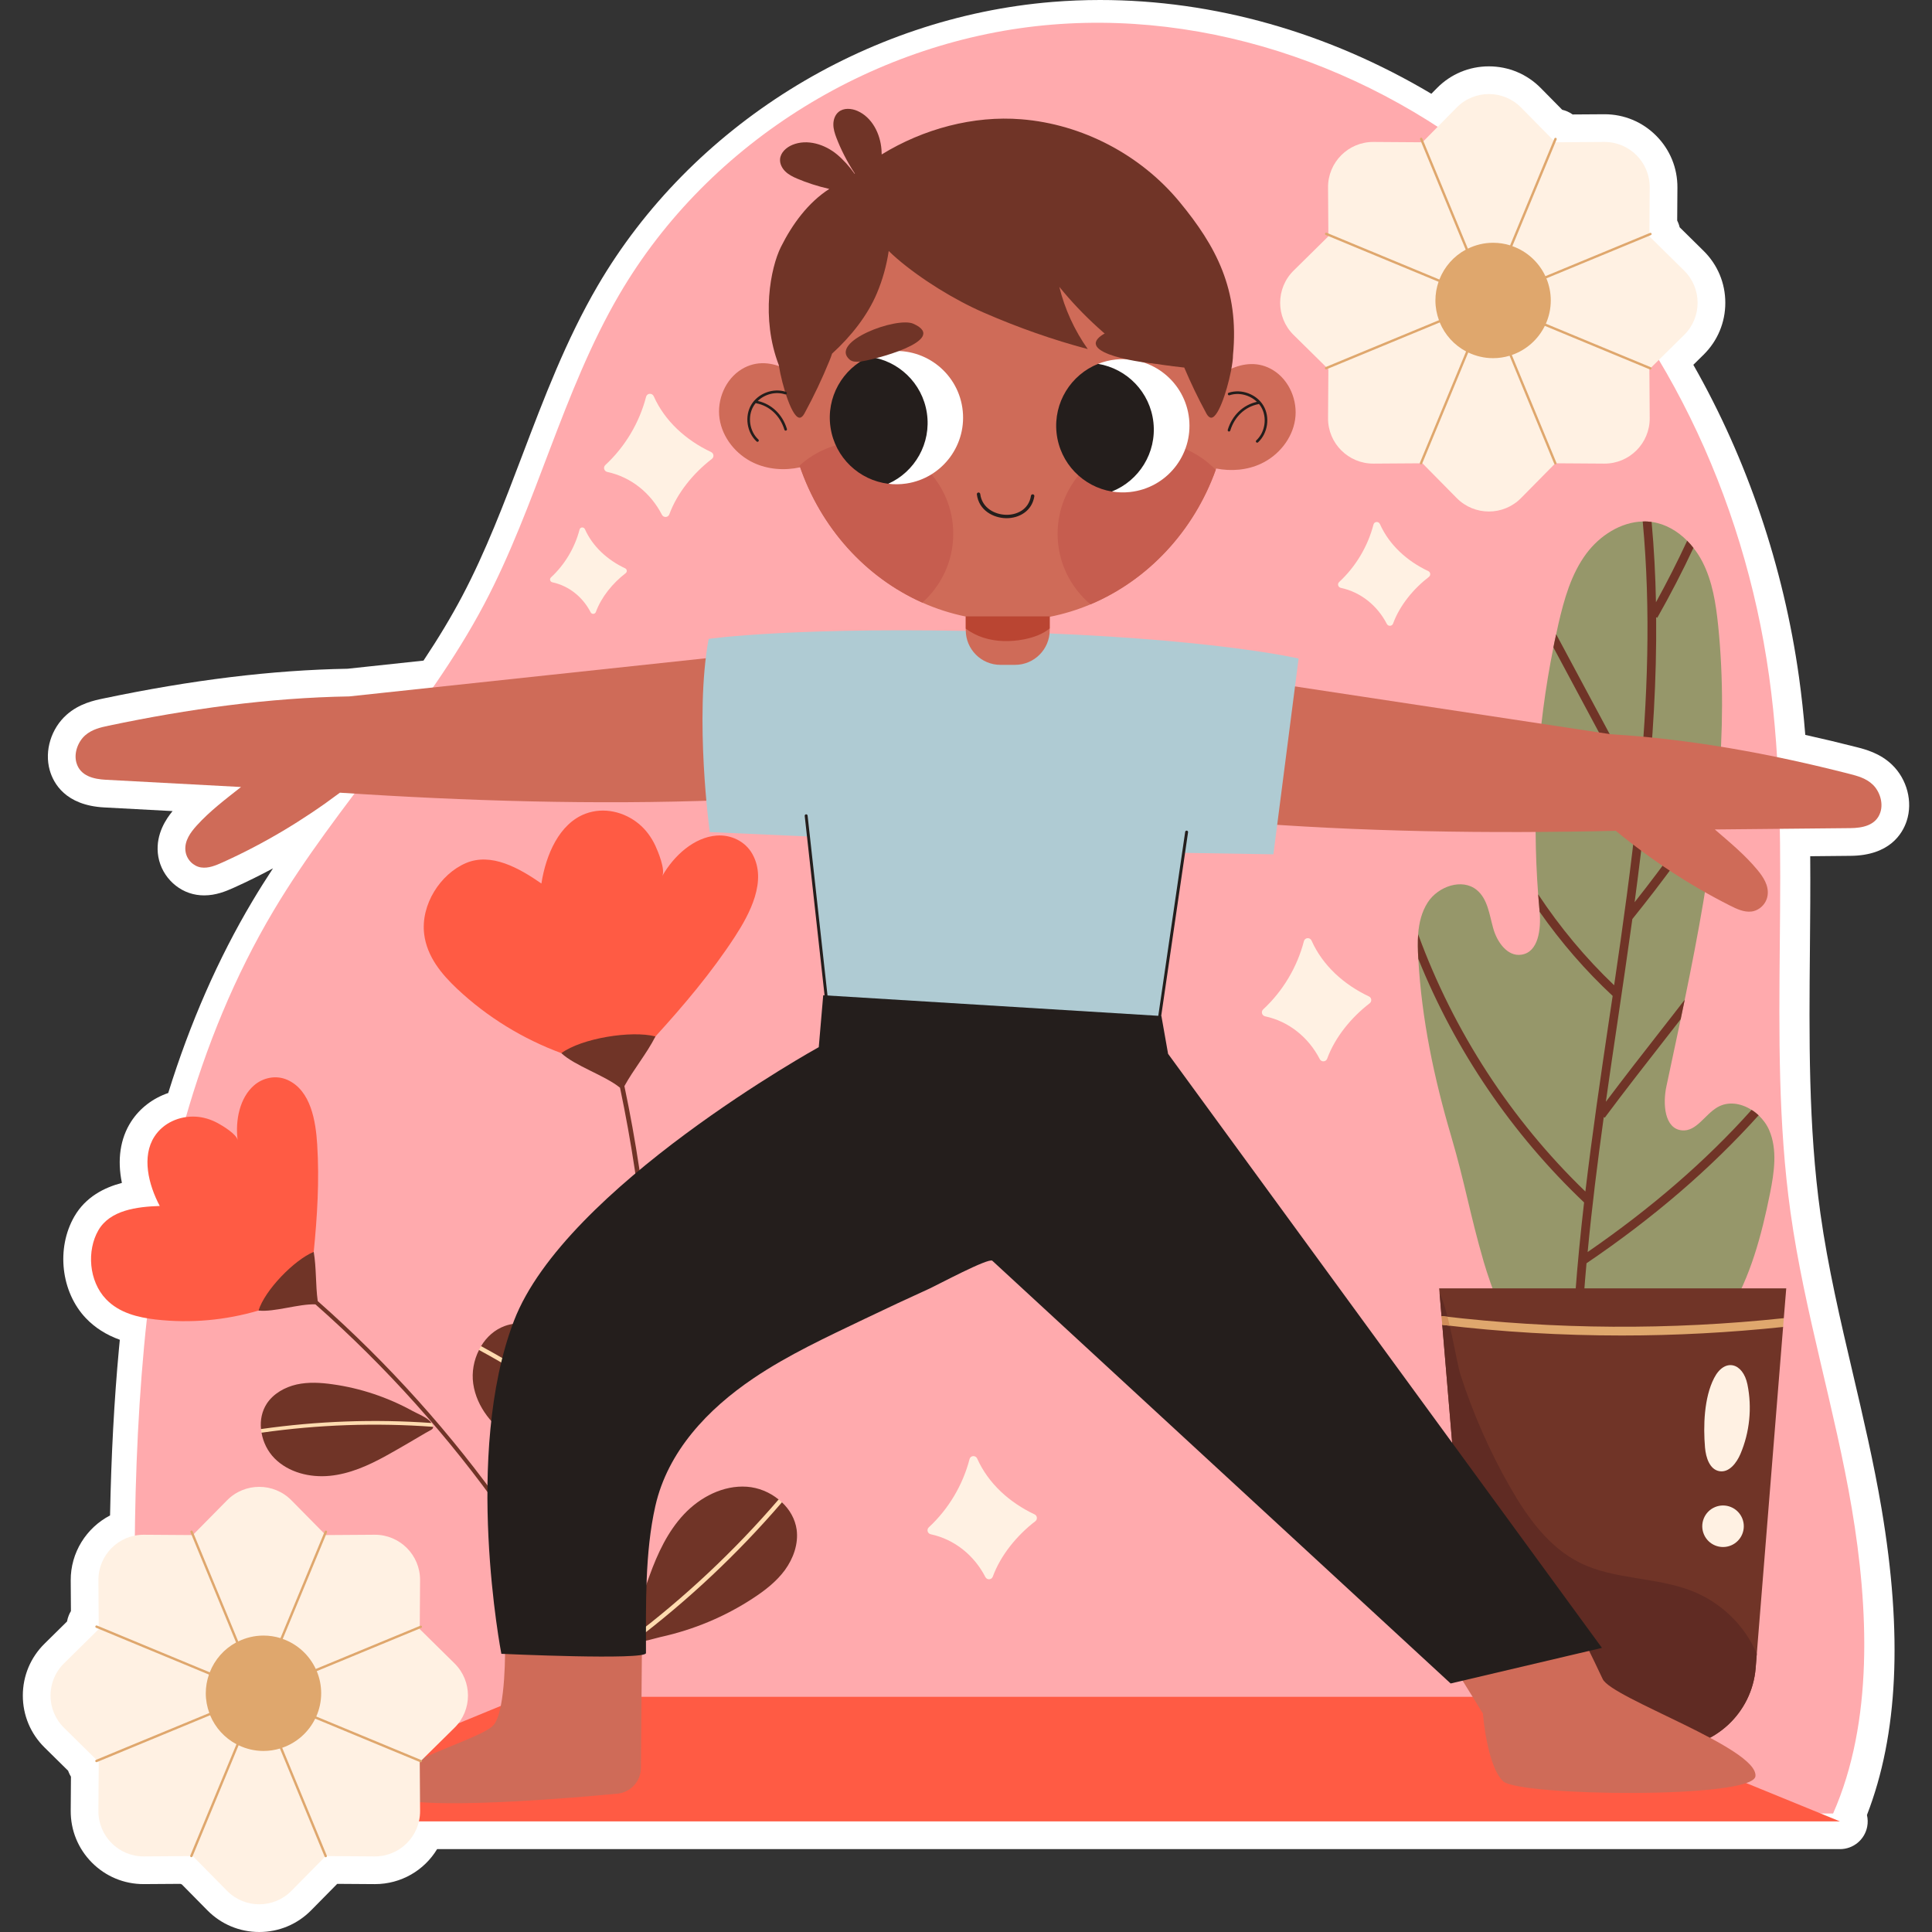
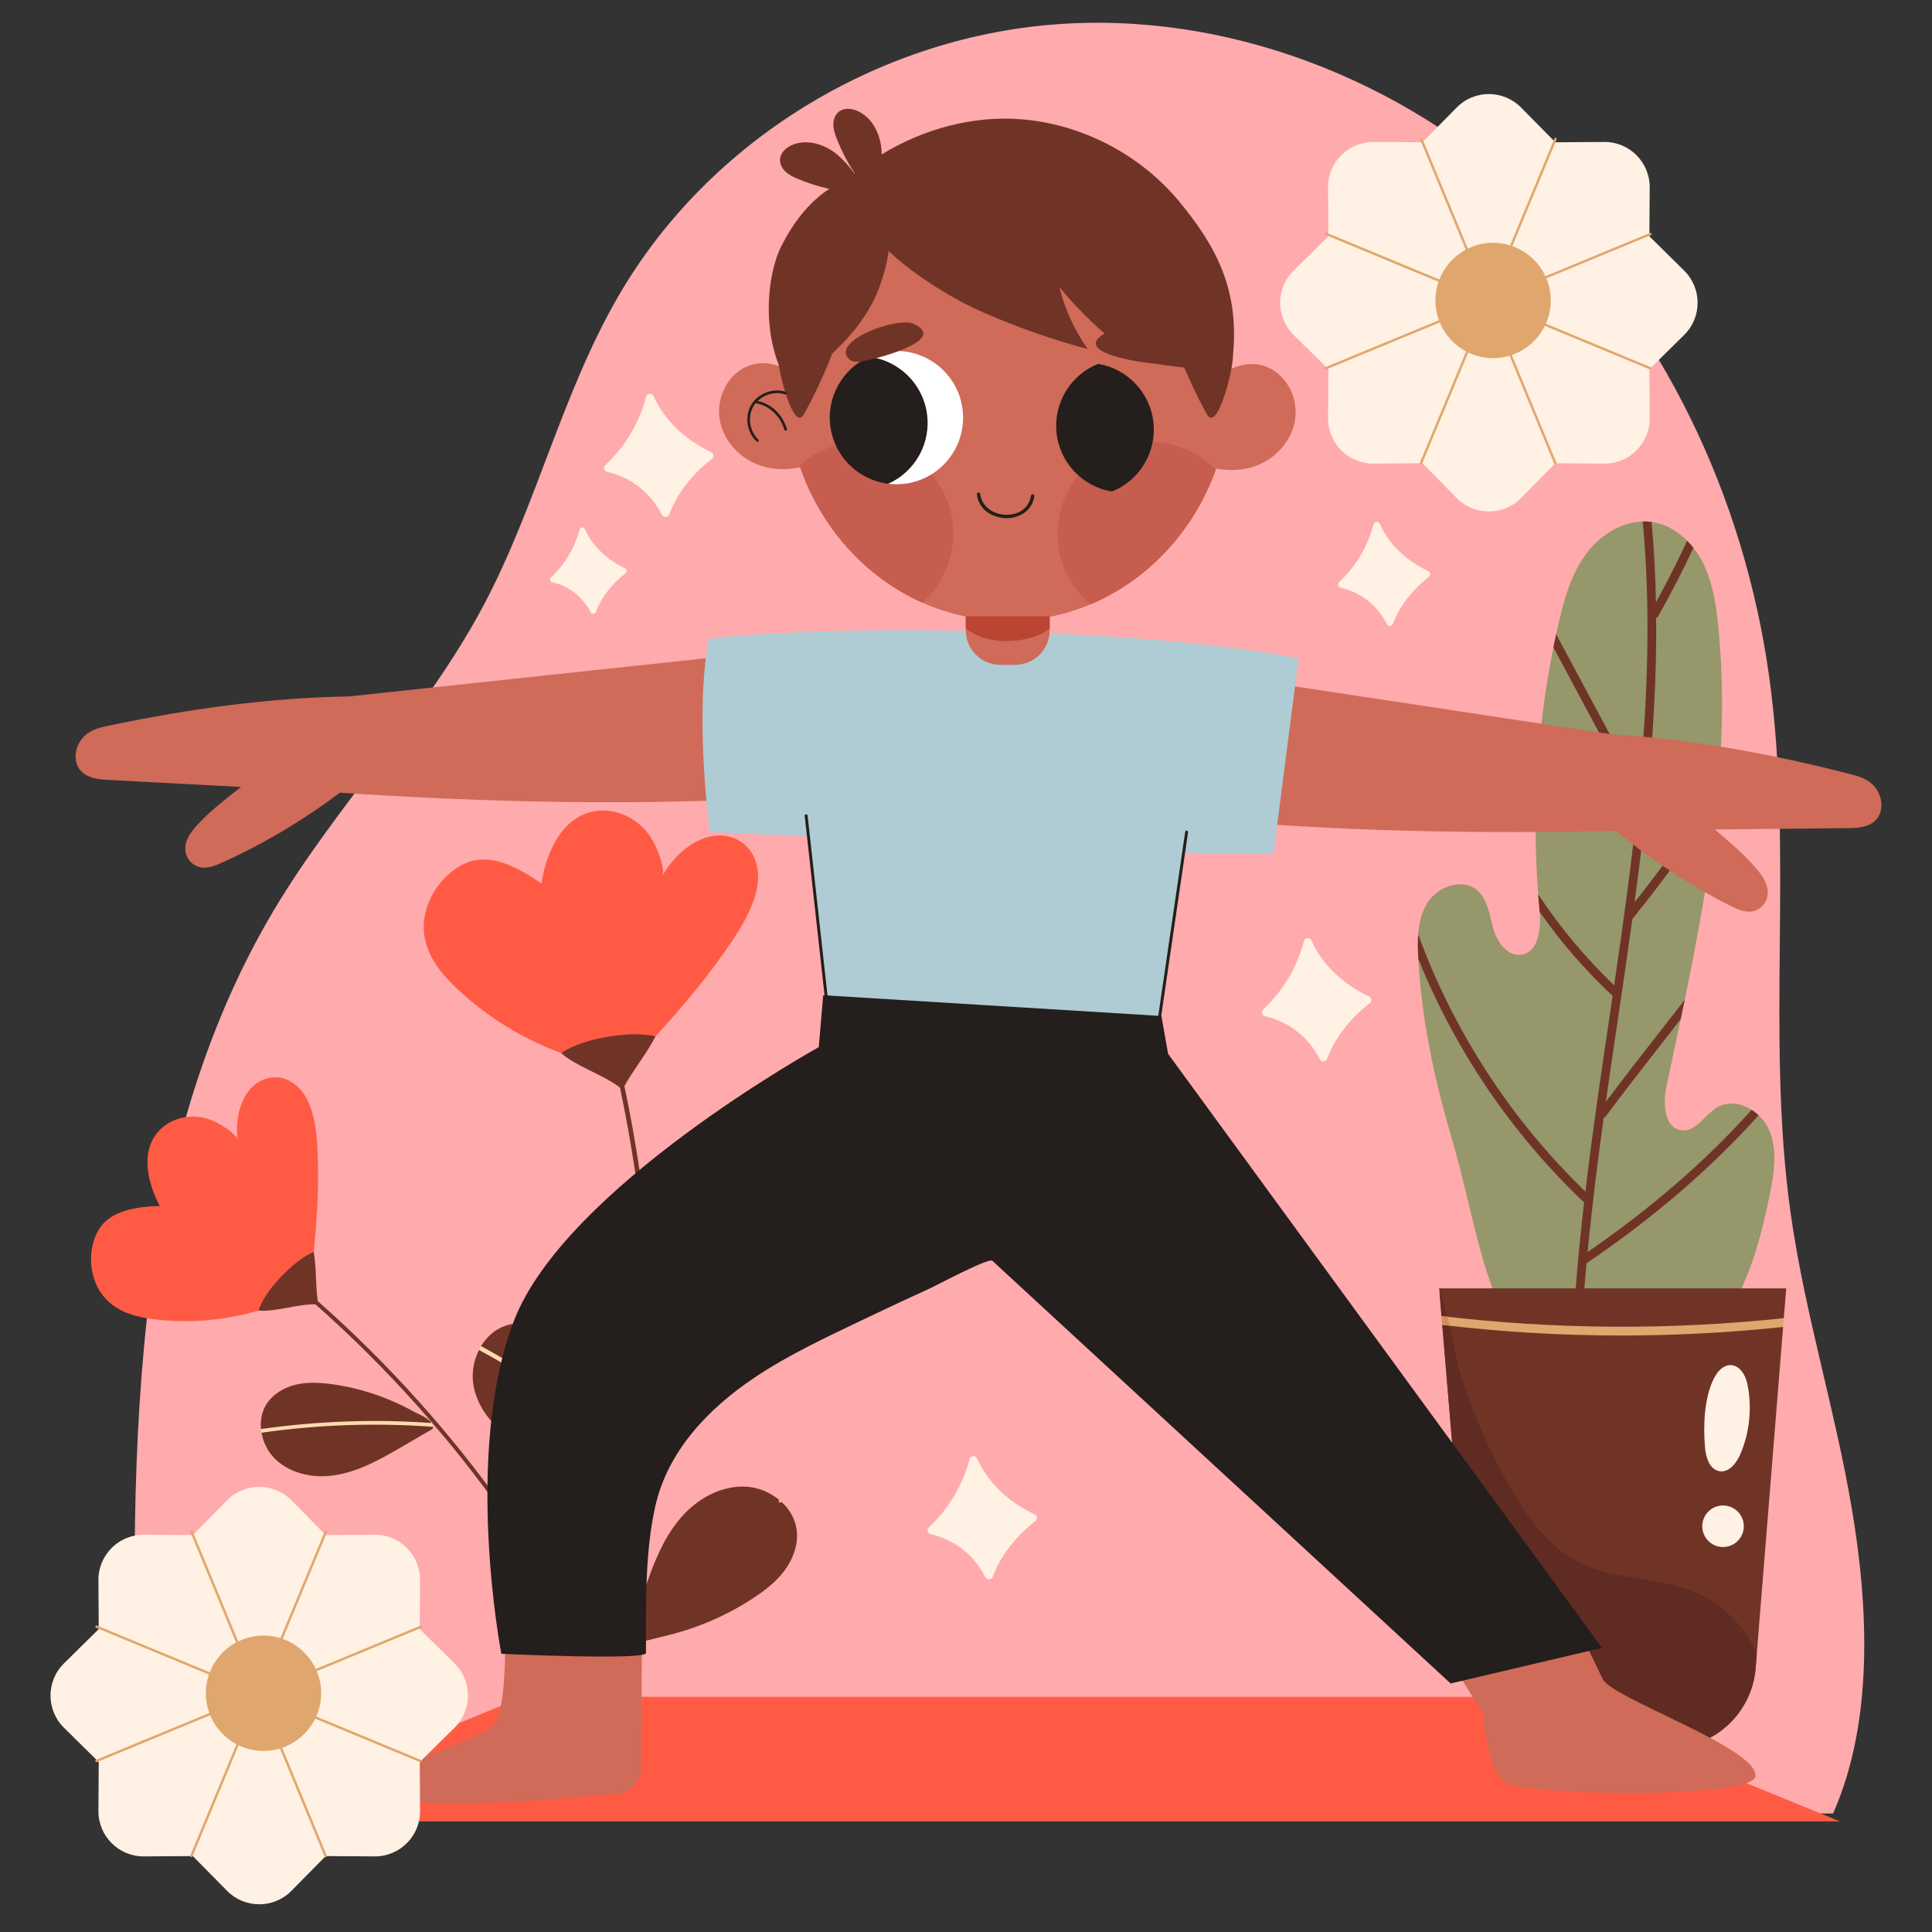
<svg xmlns="http://www.w3.org/2000/svg" version="1.1" id="Capa_1" x="0px" y="0px" viewBox="0 0 512 512" style="enable-background:new 0 0 512 512;" xml:space="preserve" width="512" height="512">
  <rect x="0" y="0" width="512" height="512" fill="#333333" stroke="none" />
  <g>
    <g>
-       <path style="fill:#FFFFFF;" d="M68.704,512c-5.211,0-10.096-2.043-13.755-5.754l-6.769-6.864    c-0.129-0.044-0.258-0.091-0.385-0.141c0,0-9.723,0.066-9.739,0.066c-5.183,0-10.051-2.026-13.704-5.705    c-3.654-3.68-5.646-8.561-5.611-13.746l0.062-9.013c-0.228-0.373-0.428-0.768-0.596-1.183c-0.054-0.131-0.105-0.263-0.152-0.394    l-6.252-6.167c-3.711-3.658-5.754-8.543-5.754-13.755c0-5.211,2.043-10.097,5.754-13.756l5.955-5.872    c0.1-0.568,0.263-1.128,0.488-1.673c0.158-0.381,0.342-0.744,0.551-1.089l-0.056-8.122c-0.051-7.385,4.149-13.964,10.424-17.228    c0.31-15.921,1.084-30.412,2.358-44.152c0.073-0.784,0.15-1.582,0.232-2.401c-3.615-1.306-6.578-3.19-8.966-5.687    c-6.635-6.941-7.958-18.549-3.077-27.003c2.986-5.17,7.943-7.66,12.594-8.88c-1.269-6.102-0.461-11.76,2.455-16.27    c2.284-3.534,5.773-6.174,9.822-7.557c5.78-18.596,13.274-35.678,22.307-50.838c1.759-2.953,3.584-5.85,5.45-8.69    c-3.409,1.834-6.862,3.54-10.347,5.111c-2.198,0.991-4.801,2.048-7.882,2.048c-0.67,0-1.341-0.051-1.992-0.154    c-5.444-0.846-9.777-5.505-10.297-11.078c-0.476-5.092,2.206-9.046,3.911-11.108l-18.129-0.97    c-10.297-0.552-13.46-6.427-14.429-9.879c-1.443-5.146,0.375-11.06,4.525-14.719c3.333-2.937,7.253-3.761,9.596-4.252    c23.593-4.954,44.8-7.542,64.817-7.905l20.12-2.153c4.023-6.051,7.391-11.666,10.254-17.086    c6.233-11.799,11.161-24.779,15.927-37.332c5.712-15.044,11.618-30.601,19.967-44.903C183.107,33.396,229.282,4.569,278.89,0.513    C283.053,0.173,287.298,0,291.509,0c30.215,0,60.451,8.575,87.812,24.851l1.493-1.514c3.659-3.711,8.544-5.754,13.755-5.754    c5.211,0,10.096,2.043,13.755,5.754l5.678,5.756c0.407,0.093,0.807,0.22,1.199,0.378c0.564,0.234,1.087,0.524,1.565,0.862    c0,0,8.432-0.057,8.449-0.057c5.184,0,10.052,2.027,13.707,5.706s5.647,8.561,5.611,13.745l-0.06,8.713    c0.096,0.189,0.184,0.384,0.265,0.582c0.163,0.392,0.293,0.796,0.389,1.206l6.344,6.256c3.71,3.659,5.754,8.544,5.754,13.756    c0,5.211-2.043,10.097-5.754,13.756l-2.72,2.682c14.27,25.033,23.922,53.528,28.005,82.791c0.67,4.796,1.219,9.836,1.663,15.284    c4.585,1.016,9.138,2.101,13.594,3.242c2.317,0.593,6.198,1.586,9.4,4.668c3.986,3.837,5.544,9.824,3.878,14.901    c-1.12,3.408-4.536,9.139-14.846,9.241l-10.718,0.104c0.068,8.261-0.007,16.541-0.081,24.611    c-0.21,23.141-0.427,47.07,2.78,70.038c1.975,14.151,5.328,28.452,8.571,42.282c2.743,11.702,5.58,23.802,7.637,35.971    c5.632,33.318,4.369,59.939-3.873,81.188c0.237,0.997,0.268,2.054,0.06,3.112c-0.677,3.443-3.695,5.926-7.204,5.926h-371.78    c-3.416,5.656-9.572,9.272-16.488,9.272c-0.017,0-9.982-0.068-9.982-0.068l-6.909,7.006C78.8,509.957,73.915,512,68.704,512z" />
-     </g>
+       </g>
    <g>
      <path style="fill:#FFAAAD;" d="M37.672,480.599h448.114c10.755-24.319,9.412-54.518,4.957-80.874    c-4.456-26.356-12.543-51.979-16.241-78.461c-6.557-46.963,0.882-95.126-5.672-142.089    c-6.643-47.609-28.317-93.297-62.576-125.701C371.995,21.07,325.043,2.744,278.834,6.522    C232.625,10.3,188.089,36.995,164.07,78.138c-14.989,25.675-21.838,55.638-35.743,81.963    c-15.407,29.169-38.926,52.872-55.783,81.164c-20.609,34.589-30.61,75.074-34.364,115.555    C34.426,397.301,35.453,439.996,37.672,480.599z" />
    </g>
    <g>
      <g>
        <g>
          <g>
            <g>
              <g>
                <path style="fill:#703427;" d="M125.408,366.682c0.881,6.203,5.266,11.533,10.638,14.776         c5.372,3.243,11.647,4.663,17.86,5.509c4.751,0.64,9.524,1.165,14.307,1.669c1.792,0.192,2.721,0.6,3.123-0.132         c0.157-0.259,0.243-0.648,0.301-1.273c-0.007-0.103,0.007-0.197-0.001-0.3c0.046-1.803-1.784-4.68-2.511-6.302         c-3.682-8.059-8.805-15.466-15.116-21.691c-2.706-2.69-5.667-5.186-9.14-6.746c-3.481-1.538-7.552-2.072-11.13-0.781         c-2.649,0.977-4.795,2.909-6.244,5.33c0,0,0.32,0.614,0.236,0.765c-0.104,0.188-0.783,0.256-0.783,0.256         C125.551,360.478,124.984,363.663,125.408,366.682z" />
              </g>
            </g>
            <g>
              <g>
                <path style="fill:#FFDBAF;" d="M126.948,357.762c15.829,8.612,30.749,18.944,44.388,30.742         c0.157-0.259,0.243-0.648,0.301-1.273c-13.58-11.7-28.398-21.914-44.142-30.491         C127.29,357.055,127.098,357.4,126.948,357.762z" />
              </g>
            </g>
          </g>
          <g>
            <g>
              <g>
                <path style="fill:#703427;" d="M197.941,393.999c-6.249-0.443-12.381,2.725-16.681,7.296         c-4.299,4.571-7.006,10.408-9.138,16.304c-1.624,4.51-3.141,9.067-4.638,13.637c-0.564,1.712-1.159,2.534-0.528,3.081         c0.221,0.208,0.583,0.374,1.181,0.562c0.102,0.014,0.191,0.048,0.293,0.062c1.752,0.424,4.95-0.761,6.689-1.131         c8.652-1.906,16.97-5.36,24.383-10.221c3.199-2.081,6.261-4.451,8.515-7.519c2.235-3.081,3.613-6.948,3.102-10.717         c-0.398-2.795-1.837-5.299-3.899-7.225c-0.143-0.144-0.611,0.187-0.772,0.052c-0.137-0.115,0.036-0.699-0.112-0.801         C203.976,395.442,200.982,394.218,197.941,393.999z" />
              </g>
            </g>
            <g>
              <g>
-                 <path style="fill:#FFDBAF;" d="M206.339,397.378c-11.745,13.667-24.981,26.083-39.382,36.939         c0.221,0.208,0.583,0.374,1.181,0.562c14.292-10.819,27.391-23.16,39.085-36.751         C206.958,397.861,206.661,397.601,206.339,397.378z" />
-               </g>
+                 </g>
            </g>
          </g>
        </g>
        <g>
          <g>
            <path style="fill:#FF5B44;" d="M154.636,281.126c-2.013-0.564-3.906-1.304-5.871-2.03       c-10.099-3.734-19.597-9.488-27.666-17.092c-4.045-3.811-7.949-8.47-8.686-14.437c-0.967-7.831,4.283-15.919,11.015-18.821       c6.733-2.902,14.144,1.292,20.052,5.396c1.169-7.568,4.707-15.902,11.703-18.511c4.819-1.797,10.213-0.525,14.104,2.691       c1.846,1.526,3.334,3.531,4.398,5.816c0.667,1.432,2.736,6.398,1.799,8.057c3.126-5.532,8.522-10.31,14.418-10.761       c3.71-0.284,7.55,1.434,9.482,4.879c3.988,7.111-0.693,15.868-4.637,21.927c-6.175,9.483-13.553,18.201-21.043,26.427       c-2.728,2.996-5.043,6.101-7.927,8.907C163.07,283.231,157.264,281.862,154.636,281.126z" />
          </g>
        </g>
        <g>
          <path style="fill:#703427;" d="M173.704,274.667c-6.396-1.664-19.625,0.5-24.939,4.429c3.554,3.362,11.536,5.887,15.549,9.162      c12.161,57.81,10.692,118.291-4.343,175.443l1.182,0.311c15.098-57.394,16.56-118.135,4.32-176.185      C167.95,283.318,171.377,279.244,173.704,274.667z" />
        </g>
      </g>
      <g>
        <g>
          <g>
            <g>
              <path style="fill:#703427;" d="M72.759,386.48c3.715,3.748,9.359,5.143,14.62,4.632c5.261-0.512,10.215-2.709,14.838-5.263        c3.532-1.957,7.021-4.004,10.506-6.069c1.307-0.772,2.141-0.964,2.044-1.661c0,0-0.83-0.312-0.939-0.534        c-0.066-0.134,0.503-0.477,0.503-0.477c-0.057-0.066-0.095-0.136-0.152-0.202c-0.876-1.241-3.56-2.264-4.867-2.995        c-6.541-3.593-13.73-6.019-21.125-7.051c-3.182-0.456-6.438-0.653-9.569,0.04c-3.126,0.712-6.145,2.399-7.913,5.072        c-1.298,1.992-1.776,4.378-1.538,6.742c0,0,0.466,0.308,0.489,0.47c0.023,0.162-0.345,0.495-0.345,0.495        C69.735,382.217,70.954,384.654,72.759,386.48z" />
            </g>
          </g>
          <g>
            <g>
              <path style="fill:#FFDBAF;" d="M69.312,379.679c15.027-2.145,30.305-2.67,45.455-1.56c-0.024-0.254-0.162-0.56-0.436-1.011        c-15.061-1.073-30.212-0.52-45.163,1.606C69.187,379.029,69.231,379.358,69.312,379.679z" />
            </g>
          </g>
        </g>
        <g>
          <g>
            <path style="fill:#FF5B44;" d="M73.507,345.723c-1.637,0.629-3.302,1.086-4.988,1.582c-8.708,2.563-18.007,3.449-27.291,2.371       c-4.65-0.54-9.632-1.724-13.131-5.385c-4.593-4.805-5.115-12.91-2.026-18.258c3.089-5.348,10.207-6.242,16.262-6.441       c-3.017-5.702-4.82-13.112-1.405-18.395c2.352-3.639,6.636-5.493,10.883-5.277c2.015,0.103,4.029,0.708,5.897,1.717       c1.171,0.632,5.068,2.946,5.269,4.538c-0.671-5.31,0.571-11.253,4.327-14.524c2.364-2.058,5.823-2.829,8.861-1.474       c6.271,2.798,7.514,11.069,7.897,17.147c0.601,9.552,0.009,19.08-0.923,28.441c-0.335,3.359-0.344,6.696-0.875,10.005       C80.264,342.902,75.653,344.898,73.507,345.723z" />
          </g>
        </g>
        <g>
          <path style="fill:#703427;" d="M84.2,344.798c-0.595-4.293-0.329-8.769-1.059-13.033c-5.158,2.094-13.008,10.211-14.621,15.539      c4.08,0.482,10.716-1.813,15.076-1.635c37.311,32.945,66.768,74.538,85.365,120.723l0.955-0.385      C151.243,419.636,121.674,377.862,84.2,344.798z" />
        </g>
      </g>
    </g>
    <g>
      <g>
        <g>
          <path style="fill:#96976A;" d="M469.078,316.233c-2.24,11.085-5.173,22.239-11.108,31.869      c-7.898,12.817-24.71,22.84-39.375,19.63c-0.762-0.185-1.524-0.369-2.286-0.646c-4.365-1.386-8.475-4.064-12.032-8.291      c-4.665-5.565-9.122-17.712-11.085-24.433c-3.672-12.655-4.919-20.669-8.637-33.324c-4.503-15.288-7.806-30.945-8.683-46.903      c0,0,0,0,0-0.023c-0.023-0.092-0.023-0.208-0.023-0.3c-0.116-2.055-0.162-4.157-0.023-6.212c0,0,0-0.023,0-0.046      c0.231-3.002,0.924-5.889,2.541-8.406c2.725-4.226,9.076-6.489,12.979-3.302c2.91,2.378,3.348,6.536,4.365,10.138      c0.993,3.626,3.764,7.598,7.482,7.02c4.526-0.67,5.219-6.766,4.826-11.362c0-0.093-0.023-0.208-0.023-0.3      c-0.138-1.455-0.254-2.887-0.369-4.342c0,0,0,0,0-0.023c-1.64-21.846-0.277-43.901,4.042-65.401      c0.231-1.155,0.462-2.332,0.739-3.487c0.185-0.9,0.369-1.778,0.577-2.679c1.524-6.605,3.395-13.302,7.436-18.729      c3.534-4.734,9.099-8.337,14.919-8.476c0.785-0.046,1.57,0,2.356,0.116c0.069,0,0.116,0.023,0.185,0.023      c3.533,0.531,6.697,2.402,9.237,4.965c0.601,0.601,1.155,1.224,1.663,1.894c0.924,1.155,1.709,2.378,2.378,3.672      c2.679,5.219,3.58,11.154,4.18,16.974c1.432,14.064,1.27,28.128,0.069,42.169v0.023c-0.115,1.639-0.277,3.256-0.439,4.896      c-1.732,17.412-4.942,34.756-8.498,52.007c-0.347,1.709-0.716,3.395-1.062,5.127c0,0.023,0,0.023,0,0.023      c-1.247,5.935-2.517,11.87-3.787,17.782c-0.993,4.596-0.555,11.27,4.134,11.685c3.81,0.346,6.027-4.157,9.33-6.097      c2.84-1.686,6.281-1.132,9.099,0.67c0.67,0.392,1.293,0.901,1.871,1.432c1.178,1.132,2.171,2.471,2.794,3.926      C471.087,304.687,470.186,310.668,469.078,316.233z" />
        </g>
        <g>
          <path style="fill:#703427;" d="M464.182,294.133c-12.032,13.464-26.581,26.05-43.439,37.665      c1.131-11.962,2.633-23.901,4.272-35.772l0.254,0.185c5.311-7.136,10.946-14.341,16.373-21.293      c1.247-1.593,2.494-3.21,3.764-4.826c0,0,0,0,0-0.023c0.346-1.732,0.716-3.418,1.062-5.127      c-2.217,2.887-4.457,5.727-6.651,8.545c-4.734,6.05-9.561,12.263-14.249,18.498c1.016-7.228,2.078-14.41,3.141-21.546      c1.316-8.914,2.633-17.874,3.88-26.881c7.921-9.815,15.426-20.068,22.378-30.622c0.161-1.64,0.323-3.257,0.439-4.896      c-6.905,10.692-14.318,21.084-22.216,31.061c1.155-8.66,2.217-17.343,3.118-26.073l0.138-0.069l-0.115-0.207      c1.686-16.351,2.725-32.793,2.563-49.19l0.3,0.162c3.418-6.028,6.628-12.217,9.584-18.521c-0.508-0.669-1.062-1.293-1.663-1.894      c-2.563,5.52-5.335,10.969-8.267,16.304c-0.139-7.113-0.508-14.203-1.155-21.292c-0.785-0.116-1.57-0.162-2.355-0.116      c2.194,23.533,1.316,47.25-0.97,70.874l-21.962-40.991c-0.277,1.155-0.508,2.333-0.739,3.487l22.308,41.638      c-1.639,16.073-3.88,32.054-6.212,47.896c-7.552-7.205-14.341-15.334-20.138-24.11c0.116,1.455,0.231,2.887,0.369,4.342      c0,0.092,0.023,0.208,0.023,0.3c5.658,8.083,12.171,15.611,19.353,22.285c-0.324,2.055-0.624,4.111-0.924,6.166      c-2.24,15.08-4.48,30.345-6.305,45.679c-19.745-19.075-34.894-42.423-44.316-68.172c-0.139,2.055-0.092,4.157,0.023,6.212      c0,0.093,0,0.208,0.023,0.3c0,0.023,0,0.023,0,0.023c9.838,24.341,24.826,46.395,43.924,64.524v0.023      c-1.848,16.073-3.187,32.239-3.487,48.404c0.762,0.277,1.524,0.462,2.286,0.646c0.185-10.969,0.854-21.985,1.848-32.954      c17.759-12.031,33.001-25.172,45.61-39.213C465.475,295.034,464.852,294.525,464.182,294.133z" />
        </g>
      </g>
      <g>
        <g>
          <path style="fill:#703427;" d="M473.373,341.428l-0.647,7.898l-0.938,1.274l0.753,1.058l-6.974,86.624l-0.3,3.764      c-0.97,11.986-10.992,21.223-23.024,21.223h-29.398c-11.986,0-22.008-9.191-23.001-21.154l-7.621-91.012l0.748-1.176      l-0.956-1.157l-0.508-6.073l-0.115-1.271H473.373z" />
        </g>
        <g>
          <path style="fill:#602B23;" d="M465.568,438.283l-0.3,3.764c-0.97,11.986-10.992,21.223-23.024,21.223h-29.398      c-11.986,0-22.008-9.191-23.001-21.154l-7.634-91.032l0.379-1.072l-0.574-1.246l-0.509-6.068      c2.587,5.335,4.503,18.429,5.519,21.569c3.349,10.369,7.759,20.415,13.186,29.883c4.573,7.991,10.231,15.888,18.475,19.999      c9.261,4.596,20.415,3.718,29.999,7.598C456.192,424.773,462.45,430.847,465.568,438.283z" />
        </g>
        <g>
          <path style="fill:#DFA76D;" d="M472.727,349.327l-0.185,2.332c-14.226,1.501-28.498,2.263-42.769,2.263      c-15.889,0-31.754-0.924-47.55-2.818l-0.208-2.333C412.152,352.352,442.567,352.536,472.727,349.327z" />
        </g>
        <path style="fill:#D18C59;" d="M383.601,348.949c-0.528-0.061-1.057-0.114-1.585-0.177l0.022,0.263l0.185,2.07     c0.655,0.078,1.31,0.145,1.965,0.22C383.999,350.518,383.803,349.726,383.601,348.949z" />
        <g>
          <g>
            <path style="fill:#FFF1E3;" d="M451.849,383.637c0.225,2.625,1.223,5.805,3.821,6.243c2.561,0.431,4.55-2.181,5.566-4.571       c2.451-5.764,3.107-12.276,1.855-18.413c-1.176-5.766-6.034-7.128-8.831-1.702       C451.577,370.399,451.361,377.949,451.849,383.637z" />
          </g>
          <g>
            <path style="fill:#FFF1E3;" d="M461.689,402.327c1.185,2.799-0.124,6.028-2.923,7.213c-2.799,1.185-6.028-0.124-7.213-2.923       c-1.184-2.799,0.124-6.028,2.923-7.213C457.275,398.219,460.504,399.528,461.689,402.327z" />
          </g>
        </g>
      </g>
    </g>
    <g>
      <polygon style="fill:#FF5B44;" points="487.619,482.693 58.373,482.693 138.562,449.675 406.841,449.675   " />
    </g>
    <g>
      <g>
        <path style="fill:#CF6B58;" d="M190.056,174.124l-97.484,10.43c-21.363,0.362-42.69,3.33-63.766,7.756     c-2.181,0.458-4.437,0.977-6.249,2.575c-1.813,1.598-3.05,4.594-2.311,7.226c1.013,3.612,4.721,4.369,7.751,4.532     c11.958,0.64,23.917,1.28,35.876,1.921c-4.037,3.201-8.189,6.285-11.775,10.253c-1.562,1.729-3.209,3.949-2.965,6.554     c0.23,2.458,2.176,4.204,4.12,4.507c1.944,0.303,3.879-0.502,5.724-1.334c10.807-4.872,21.239-11.068,31.104-18.471     c33.516,2.222,67.599,3.239,101.147,1.999C191.113,199.158,190.171,187.037,190.056,174.124z" />
      </g>
      <g>
        <path style="fill:#CF6B58;" d="M329.89,179.898l96.936,14.676c21.326,1.295,42.504,5.191,63.366,10.533     c2.158,0.553,4.389,1.17,6.13,2.845c1.741,1.675,2.846,4.723,1.993,7.321c-1.17,3.564-4.907,4.159-7.942,4.189     c-11.975,0.117-23.95,0.235-35.926,0.352c3.893,3.375,7.907,6.637,11.316,10.757c1.485,1.795,3.033,4.085,2.676,6.677     c-0.337,2.445-2.357,4.105-4.312,4.323c-1.955,0.218-3.853-0.671-5.66-1.582c-10.584-5.34-20.736-11.985-30.268-19.812     c-33.581,0.757-67.676,0.284-101.138-2.419C327.741,204.862,329.211,192.794,329.89,179.898z" />
      </g>
    </g>
    <g>
      <path style="fill:#AFCBD3;" d="M187.796,169.309c0,0,23.88-3.439,78.518-1.867c54.638,1.572,77.831,7.076,77.831,7.076    l-6.683,51.887l-23.978-0.393l-6.683,48.742l-86.478-1.179l-5.896-51.887l-26.336-1.179    C188.09,220.508,183.963,190.24,187.796,169.309z" />
    </g>
    <g>
      <path style="fill:#CF6B58;" d="M337.314,98.052c-3.733-2.257-7.769-1.888-11.486-0.121c-2.204-32.16-27.588-57.537-58.594-57.537    c-31.022,0-56.417,25.403-58.597,57.587c-3.868-2.001-8.121-2.529-12.042-0.159c-4.366,2.64-6.667,8.132-5.898,13.176    c0.768,5.044,4.371,9.46,8.986,11.635c3.821,1.801,8.236,2.11,12.374,1.206c5.613,16.171,17.402,29.198,32.367,35.857    c3.664,1.632,7.518,2.871,11.512,3.694v3.609c0,5.078,4.116,9.194,9.193,9.194h3.861c5.077,0,9.194-4.116,9.194-9.194v-3.534    c3.743-0.745,7.362-1.857,10.818-3.31c15.241-6.436,27.346-19.409,33.178-35.64c0.042-0.117,0.078-0.237,0.119-0.354    c4.007,0.786,8.242,0.438,11.926-1.298c4.615-2.175,8.218-6.592,8.986-11.635C343.98,106.184,341.68,100.692,337.314,98.052z" />
    </g>
    <g>
      <g>
        <g>
          <g>
            <path style="fill:#C65D4F;" d="M252.626,141.461c0,7.253-3.177,13.77-8.203,18.234c-15.108-6.722-26.988-19.93-32.535-36.314       c4.321-3.923,10.062-6.303,16.354-6.303C241.707,117.078,252.626,127.998,252.626,141.461z" />
          </g>
          <g>
            <path style="fill:#C65D4F;" d="M322.18,124.515c-5.832,16.231-17.938,29.205-33.178,35.64       c-5.332-4.474-8.724-11.186-8.724-18.693c0-13.463,10.91-24.383,24.383-24.383C311.537,117.078,317.757,119.928,322.18,124.515       z" />
          </g>
        </g>
        <g>
          <g>
            <g>
              <path style="fill:#241E1C;" d="M266.762,137.327c-0.046,0-0.091,0-0.137-0.001c-3.355-0.052-7.211-2.048-7.747-6.304        c-0.031-0.247,0.144-0.473,0.391-0.504c0.253-0.024,0.473,0.144,0.504,0.391c0.469,3.723,3.888,5.468,6.867,5.515        c2.651,0.072,5.981-1.255,6.581-5.052c0.039-0.245,0.271-0.411,0.516-0.375c0.246,0.039,0.414,0.27,0.375,0.516        C273.473,135.542,269.985,137.327,266.762,137.327z" />
            </g>
            <g>
              <g>
-                 <path style="fill:#FFFFFF;" d="M294.658,130.258c1.544,0.256,3.153,0.313,4.794,0.136         c9.695-1.044,16.714-9.747,15.668-19.452c-1.044-9.695-9.756-16.713-19.451-15.668c-1.641,0.177-3.201,0.575-4.655,1.154         L294.658,130.258z" />
-               </g>
+                 </g>
              <g>
                <path style="fill:#241E1C;" d="M280,114.726c0.869,8.063,7.037,14.271,14.658,15.532         c7.178-2.856,11.882-10.234,11.013-18.298c-0.868-8.054-7.036-14.271-14.658-15.532         C283.835,99.283,279.132,106.671,280,114.726z" />
              </g>
            </g>
            <g>
              <g>
                <path style="fill:#FFFFFF;" d="M235.389,128.203c1.553,0.192,3.163,0.182,4.795-0.063         c9.644-1.446,16.294-10.433,14.847-20.086c-1.446-9.644-10.442-16.293-20.086-14.847c-1.632,0.245-3.174,0.708-4.603,1.346         L235.389,128.203z" />
              </g>
              <g>
                <path style="fill:#241E1C;" d="M220.099,113.293c1.203,8.021,7.623,13.966,15.29,14.91         c7.053-3.151,11.447-10.718,10.244-18.739c-1.202-8.011-7.623-13.966-15.291-14.91         C223.289,97.705,218.897,105.282,220.099,113.293z" />
              </g>
            </g>
          </g>
          <g>
            <path style="fill:#703427;" d="M225.191,95.32c0.731,0.614,1.79,0.587,2.741,0.499c2.954-0.274,24.046-5.583,14.132-10.017       C237.633,83.821,219.577,90.604,225.191,95.32z" />
          </g>
          <g>
            <path style="fill:#703427;" d="M309.59,95.618c-0.625,0.66-1.629,0.75-2.538,0.769c-2.823,0.061-23.34-2.67-14.447-7.937       C296.579,86.096,314.385,90.55,309.59,95.618z" />
          </g>
        </g>
      </g>
      <g>
        <path style="fill:#703427;" d="M326.756,94.118c1.7-17.436-4.542-28.936-14.128-40.568c-10.33-12.54-25.824-20.646-41.947-21.939     c-12.69-1.036-25.989,2.535-37.026,9.321c-0.007-0.425-0.02-0.847-0.05-1.251c-0.312-4.236-2.499-8.604-6.396-10.293     c-1.613-0.699-3.649-0.838-4.995,0.292c-0.932,0.782-1.359,2.045-1.365,3.262c-0.006,1.217,0.364,2.404,0.796,3.541     c1.14,2.999,2.86,6.441,4.91,9.53c-0.022,0.018-0.044,0.037-0.067,0.056c-1.381-1.96-3.031-3.777-4.66-5.131     c-3.266-2.715-7.928-4.173-11.849-2.541c-1.622,0.676-3.136,2.045-3.257,3.798c-0.084,1.214,0.529,2.398,1.401,3.247     c0.872,0.848,1.982,1.406,3.101,1.884c2.486,1.063,5.486,2.053,8.549,2.741c-5.652,3.635-9.823,9.381-12.817,15.37     c-2.763,5.525-5.357,18.849-0.568,31.313c0.855,5.452,3.692,14.789,5.814,13.888c0.499-0.212,0.796-0.72,1.055-1.196     c2.428-4.465,4.609-9.064,6.53-13.769c0.26-0.637,0.511-1.294,0.722-1.96c5.087-4.621,9.389-10.121,11.856-15.942     c1.53-3.608,2.579-7.399,3.155-11.257c0.688,0.676,1.395,1.33,2.123,1.955c6.374,5.496,15.331,11.016,23.032,14.364     c9.166,3.995,18.309,7.205,27.592,9.676c-3.513-4.965-6.096-10.6-7.538-16.489c6.165,7.597,13.447,14.156,21.52,19.699     c3.911,0.736,7.725,1.272,11.587,1.689c1.74,4.1,3.665,8.121,5.793,12.033c0.259,0.477,0.556,0.984,1.055,1.196     c1.92,0.816,4.424-6.744,5.517-12.231c0.002,0,0.003,0,0.005,0c0.004-0.025,0.006-0.049,0.01-0.075     C326.561,96.607,326.761,95.092,326.756,94.118z" />
      </g>
    </g>
    <g>
      <g>
        <path style="fill:#CF6B58;" d="M133.845,436.113c0,0,0.295,16.804-2.948,20.932c-3.243,4.127-30.366,10.613-28.892,17.689     c1.195,5.737,45.034,2.17,61.575,0.616c3.54-0.333,6.253-3.287,6.281-6.843l0.246-30.919L133.845,436.113z" />
      </g>
      <g>
        <path style="fill:#CF6B58;" d="M383.452,438.668l9.532,15.429c0,0,1.081,14.053,5.405,17.983     c4.324,3.931,66.234,4.717,66.824-1.376c0.723-7.475-38.129-20.637-40.487-25.747c-2.359-5.11-7.862-16.116-7.862-16.116     L383.452,438.668z" />
      </g>
      <g>
        <path style="fill:#241E1C;" d="M218.161,263.747l-1.179,13.758c0,0-67.217,37.146-80.778,72.524     c-13.561,35.378-3.341,88.247-3.341,88.247s38.325,1.769,38.325-0.196c0-12.655-0.307-26.639,2.485-38.965     c3.295-14.543,13.939-25.704,25.978-33.838c9.271-6.264,19.509-10.972,29.569-15.798c5.717-2.743,11.463-5.426,17.236-8.05     c1.732-0.787,15.548-8.178,16.517-7.32c0,0,121.462,112.029,121.462,112.029l40.094-9.434l-114.976-157.43l-1.769-10.023     L218.161,263.747z" />
      </g>
    </g>
    <g>
      <path style="fill:#241E1C;" d="M218.947,264.526c-0.194,0-0.362-0.146-0.383-0.344l-5.307-47.957    c-0.024-0.212,0.129-0.402,0.341-0.426c0.211-0.019,0.403,0.13,0.426,0.342l5.307,47.957c0.024,0.212-0.129,0.402-0.341,0.426    C218.976,264.525,218.961,264.526,218.947,264.526z" />
    </g>
    <g>
      <path style="fill:#241E1C;" d="M307.195,270.619c-0.019,0-0.037-0.001-0.056-0.004c-0.211-0.031-0.357-0.227-0.326-0.438    l7.272-49.726c0.031-0.211,0.225-0.354,0.438-0.326c0.211,0.031,0.357,0.227,0.326,0.438l-7.272,49.726    C307.548,270.481,307.383,270.619,307.195,270.619z" />
    </g>
    <g>
      <g>
        <path style="fill:#FFF1E3;" d="M446.316,88.767l-9.214,9.087l0.089,12.948c0.046,6.679-5.38,12.105-12.059,12.059l-12.948-0.089     l-9.087,9.214c-4.69,4.756-12.365,4.756-17.055,0l-9.087-9.214l-12.948,0.089c-6.679,0.046-12.105-5.38-12.059-12.059     l0.089-12.948l-9.214-9.087c-4.756-4.69-4.756-12.365,0-17.055l9.214-9.087l-0.089-12.948     c-0.046-6.679,5.38-12.105,12.059-12.059l12.947,0.089l9.087-9.214c4.69-4.757,12.365-4.757,17.055,0l9.087,9.214l12.948-0.089     c6.679-0.046,12.105,5.38,12.059,12.059l-0.089,12.948l9.214,9.087C451.072,76.402,451.072,84.077,446.316,88.767z" />
      </g>
      <g>
        <path style="fill:#DFA76D;" d="M437.677,61.897c-0.068-0.163-0.254-0.239-0.415-0.172L409.544,73.19     c-1.722-3.699-4.874-6.587-8.752-7.962l11.727-28.273c0.067-0.163-0.01-0.348-0.172-0.415c-0.16-0.068-0.347,0.01-0.415,0.171     l-11.739,28.302c-1.424-0.438-2.935-0.676-4.503-0.676c-2.403,0-4.667,0.569-6.69,1.557l-12.078-29.2     c-0.067-0.164-0.255-0.24-0.415-0.172c-0.162,0.067-0.239,0.252-0.172,0.413l12.092,29.234c-3.169,1.714-5.651,4.52-6.973,7.908     l-29.887-12.397c-0.16-0.067-0.347,0.009-0.415,0.171c-0.067,0.162,0.01,0.348,0.172,0.415l29.911,12.407     c-0.533,1.555-0.836,3.217-0.836,4.953c0,1.84,0.342,3.596,0.937,5.229l-30.031,12.422c-0.162,0.067-0.239,0.252-0.172,0.413     c0.051,0.123,0.169,0.197,0.293,0.197c0.041,0,0.082-0.008,0.121-0.025l30.006-12.411c1.362,3.3,3.843,6.017,6.974,7.681     l-12.236,29.499c-0.067,0.163,0.01,0.348,0.172,0.415c0.04,0.017,0.081,0.025,0.121,0.025c0.124,0,0.243-0.074,0.293-0.196     l12.222-29.466c1.997,0.956,4.225,1.508,6.587,1.508c1.517,0,2.98-0.229,4.363-0.64l11.836,28.615     c0.051,0.123,0.169,0.197,0.293,0.197c0.041,0,0.082-0.008,0.121-0.025c0.162-0.067,0.239-0.252,0.172-0.414l-11.82-28.575     c3.837-1.319,6.975-4.117,8.746-7.719l27.842,11.549c0.039,0.017,0.081,0.025,0.121,0.025c0.124,0,0.243-0.074,0.293-0.196     c0.067-0.162-0.01-0.348-0.172-0.415l-27.809-11.535c0.831-1.885,1.301-3.965,1.301-6.158c0-2.077-0.418-4.056-1.169-5.862     l27.694-11.455C437.667,62.243,437.744,62.058,437.677,61.897z" />
      </g>
    </g>
    <g>
      <g>
        <g>
          <path style="fill:#FFF1E3;" d="M120.451,457.871l-9.214,9.087l0.089,12.949c0.046,6.679-5.38,12.105-12.059,12.059      l-12.948-0.089l-9.087,9.214c-4.691,4.756-12.365,4.756-17.056,0l-9.087-9.214l-12.949,0.089      c-6.679,0.046-12.105-5.38-12.059-12.059l0.089-12.948l-9.214-9.087c-4.756-4.69-4.756-12.365,0-17.055l9.214-9.087      l-0.089-12.948c-0.046-6.679,5.38-12.105,12.059-12.059l12.948,0.089l9.087-9.214c4.69-4.756,12.365-4.756,17.056,0l9.087,9.214      l12.948-0.089c6.679-0.046,12.105,5.38,12.059,12.059l-0.089,12.948l9.214,9.087      C125.207,445.506,125.207,453.181,120.451,457.871z" />
        </g>
      </g>
      <g>
        <path style="fill:#DFA76D;" d="M111.812,431.001c-0.067-0.164-0.254-0.24-0.415-0.172l-27.718,11.465     c-1.722-3.699-4.874-6.586-8.752-7.961l11.727-28.273c0.067-0.163-0.01-0.348-0.172-0.415c-0.16-0.067-0.347,0.01-0.415,0.171     l-11.739,28.302c-1.424-0.438-2.935-0.676-4.503-0.676c-2.403,0-4.667,0.57-6.69,1.557l-12.078-29.199     c-0.068-0.164-0.255-0.24-0.415-0.172c-0.162,0.067-0.239,0.252-0.172,0.413l12.092,29.234c-3.169,1.714-5.651,4.52-6.973,7.908     l-29.887-12.397c-0.16-0.068-0.347,0.01-0.415,0.171c-0.067,0.163,0.01,0.348,0.172,0.415l29.912,12.407     c-0.533,1.555-0.836,3.217-0.836,4.953c0,1.84,0.342,3.596,0.937,5.229l-30.031,12.421c-0.162,0.067-0.239,0.252-0.172,0.414     c0.051,0.123,0.169,0.197,0.293,0.197c0.041,0,0.082-0.008,0.121-0.025l30.006-12.411c1.362,3.3,3.843,6.017,6.974,7.68     l-12.236,29.499c-0.067,0.163,0.01,0.348,0.172,0.415c0.04,0.017,0.081,0.025,0.121,0.025c0.124,0,0.243-0.074,0.293-0.196     l12.222-29.467c1.997,0.957,4.225,1.508,6.587,1.508c1.517,0,2.98-0.229,4.363-0.64l11.837,28.616     c0.051,0.123,0.169,0.197,0.293,0.197c0.041,0,0.082-0.008,0.121-0.025c0.162-0.067,0.239-0.252,0.172-0.413l-11.82-28.575     c3.837-1.319,6.975-4.117,8.746-7.719l27.842,11.549c0.039,0.017,0.081,0.025,0.121,0.025c0.124,0,0.243-0.074,0.293-0.196     c0.067-0.163-0.01-0.348-0.172-0.415L83.814,454.89c0.831-1.885,1.301-3.965,1.301-6.158c0-2.078-0.418-4.056-1.169-5.862     l27.694-11.455C111.802,431.348,111.879,431.162,111.812,431.001z" />
      </g>
    </g>
    <g>
      <g>
        <path style="fill:#FFF1E3;" d="M349.753,280.682c-2.96-5.75-8.169-9.992-14.466-11.342c-0.868-0.186-1.178-1.245-0.527-1.848     c5.217-4.832,9.006-11.193,10.792-18.076c0.257-0.991,1.61-1.075,2.027-0.139c2.939,6.595,8.548,11.646,15.208,14.788     c0.723,0.341,0.827,1.328,0.193,1.816c-4.856,3.737-9.168,8.956-11.269,14.684C351.39,281.439,350.179,281.51,349.753,280.682z" />
      </g>
      <g>
        <path style="fill:#FFF1E3;" d="M367.528,165.35c-2.494-4.845-6.884-8.42-12.19-9.558c-0.731-0.157-0.993-1.049-0.444-1.557     c4.397-4.072,7.589-9.432,9.094-15.232c0.217-0.835,1.357-0.905,1.708-0.117c2.477,5.557,7.203,9.814,12.815,12.462     c0.609,0.288,0.697,1.119,0.163,1.531c-4.092,3.149-7.726,7.547-9.496,12.374C368.907,165.988,367.887,166.048,367.528,165.35z" />
      </g>
      <g>
        <path style="fill:#FFF1E3;" d="M261.141,417.942c-2.96-5.75-8.169-9.992-14.466-11.342c-0.868-0.186-1.178-1.244-0.527-1.847     c5.217-4.833,9.006-11.193,10.792-18.076c0.257-0.991,1.61-1.075,2.027-0.139c2.939,6.595,8.548,11.646,15.208,14.789     c0.723,0.341,0.827,1.328,0.193,1.816c-4.856,3.737-9.168,8.956-11.269,14.684C262.779,418.699,261.568,418.77,261.141,417.942z" />
      </g>
      <g>
        <path style="fill:#FFF1E3;" d="M175.421,136.421c-2.96-5.75-8.169-9.992-14.465-11.342c-0.868-0.186-1.178-1.245-0.527-1.848     c5.217-4.832,9.006-11.193,10.792-18.076c0.257-0.991,1.61-1.074,2.027-0.139c2.94,6.595,8.548,11.646,15.208,14.788     c0.723,0.341,0.827,1.328,0.193,1.816c-4.856,3.737-9.168,8.956-11.27,14.684C177.058,137.178,175.847,137.249,175.421,136.421z" />
      </g>
      <g>
        <path style="fill:#FFF1E3;" d="M156.533,162.272c-2.076-4.034-5.731-7.01-10.148-7.957c-0.609-0.13-0.827-0.873-0.37-1.296     c3.66-3.39,6.318-7.852,7.572-12.681c0.18-0.695,1.13-0.754,1.422-0.098c2.062,4.626,5.997,8.17,10.669,10.375     c0.507,0.239,0.58,0.932,0.136,1.274c-3.407,2.622-6.432,6.283-7.906,10.301C157.682,162.803,156.832,162.853,156.533,162.272z" />
      </g>
    </g>
    <g>
      <g>
-         <path style="fill:#241E1C;" d="M334.823,107.508c-1.801-3.044-5.841-4.548-9.197-3.428c-0.183,0.061-0.281,0.259-0.221,0.442     c0.061,0.183,0.258,0.28,0.442,0.22c2.489-0.83,5.37-0.059,7.247,1.746c-3.671,0.821-6.552,3.563-7.73,7.42     c-0.056,0.184,0.048,0.379,0.232,0.435c0.034,0.011,0.069,0.016,0.102,0.016c0.149,0,0.288-0.097,0.334-0.247     c1.133-3.71,3.934-6.333,7.493-7.017c0.039-0.008,0.059-0.042,0.092-0.061c0.219,0.263,0.428,0.535,0.603,0.832     c1.642,2.772,1.074,6.657-1.292,8.843c-0.142,0.131-0.151,0.353-0.02,0.493c0.069,0.075,0.163,0.112,0.256,0.112     c0.085,0,0.17-0.031,0.237-0.092C336.002,114.819,336.625,110.553,334.823,107.508z" />
-       </g>
+         </g>
      <g>
        <path style="fill:#241E1C;" d="M200.813,106.257c1.877-1.805,4.759-2.577,7.248-1.746c0.181,0.06,0.381-0.038,0.442-0.22     c0.061-0.183-0.038-0.381-0.22-0.442c-3.356-1.122-7.395,0.385-9.197,3.428c-1.802,3.045-1.178,7.311,1.419,9.713     c0.068,0.062,0.152,0.093,0.237,0.093c0.094,0,0.188-0.037,0.256-0.112c0.131-0.141,0.122-0.362-0.019-0.492     c-2.365-2.188-2.934-6.073-1.292-8.845c0.175-0.296,0.385-0.568,0.603-0.831c0.033,0.019,0.054,0.054,0.093,0.061     c3.558,0.682,6.359,3.305,7.493,7.017c0.046,0.151,0.185,0.247,0.334,0.247c0.033,0,0.068-0.005,0.102-0.016     c0.184-0.056,0.288-0.251,0.232-0.435C207.365,109.819,204.484,107.077,200.813,106.257z" />
      </g>
    </g>
    <g>
      <path style="fill:#BA4532;" d="M278.184,163.346v3.193c-1.89,1.542-4.321,2.401-6.732,2.88c-3.636,0.715-7.467,0.695-10.981-0.47    c-1.614-0.542-3.167-1.328-4.536-2.35v-3.255H278.184z" />
    </g>
  </g>
</svg>